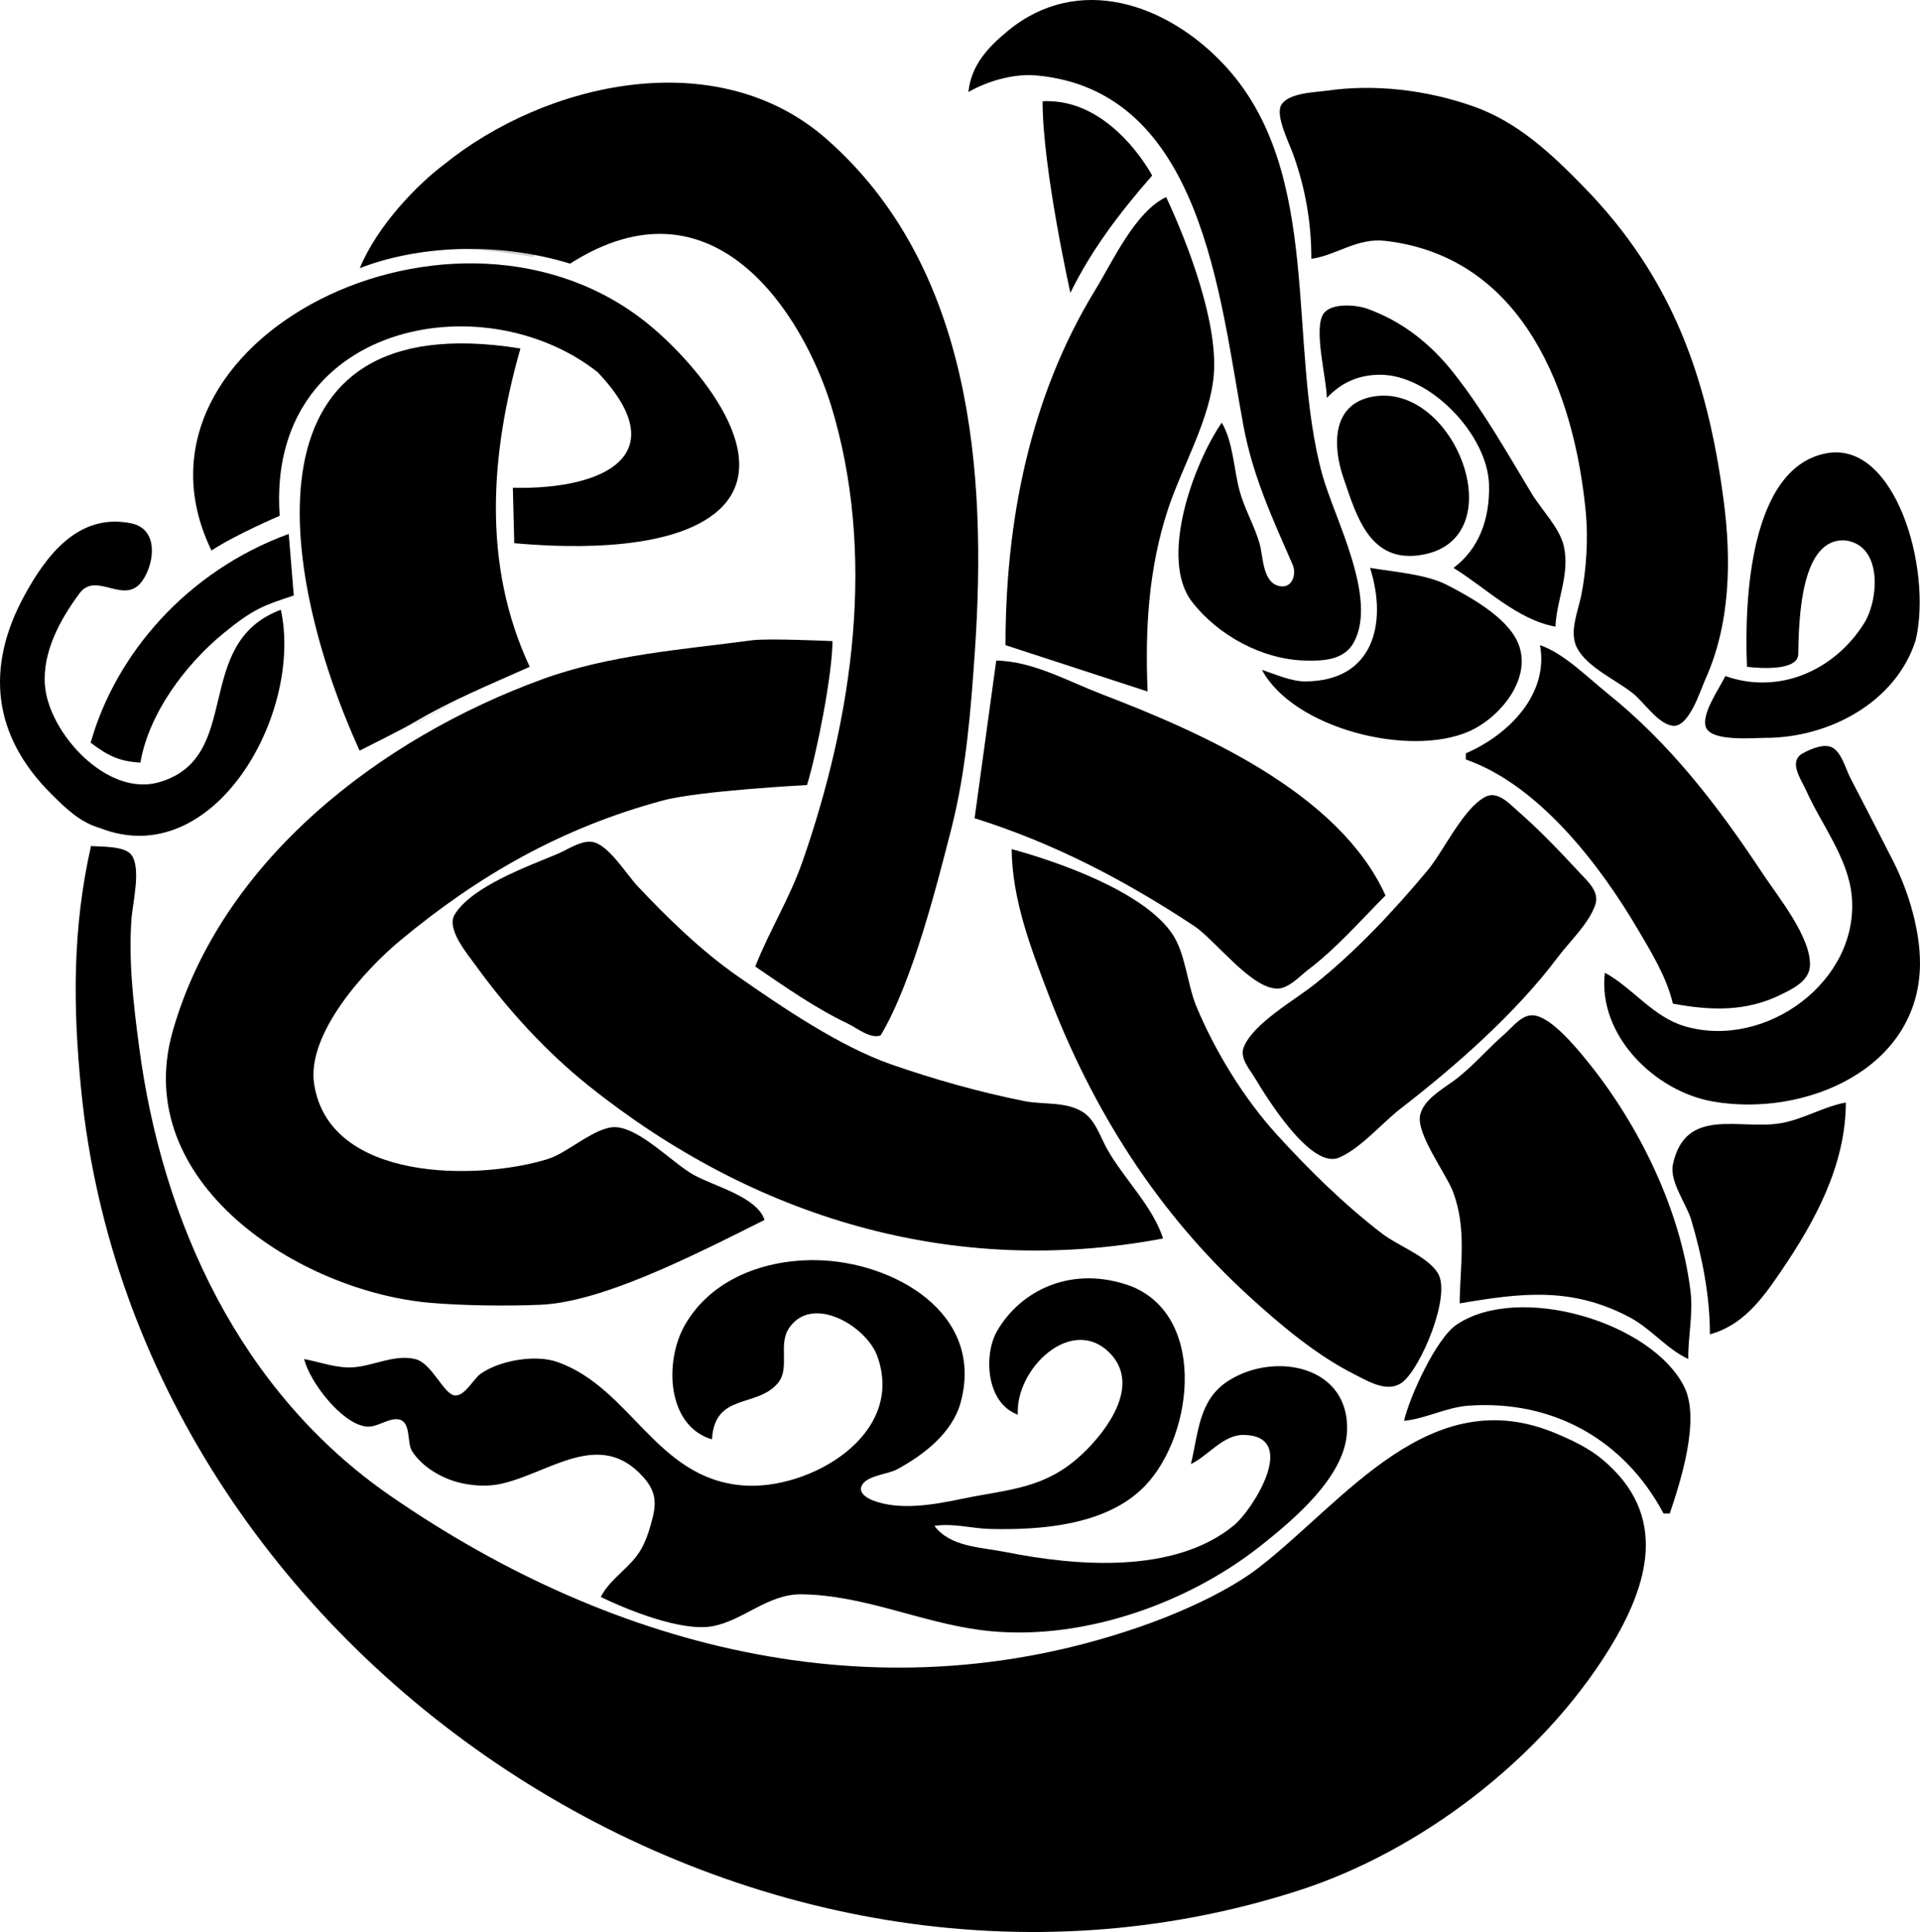
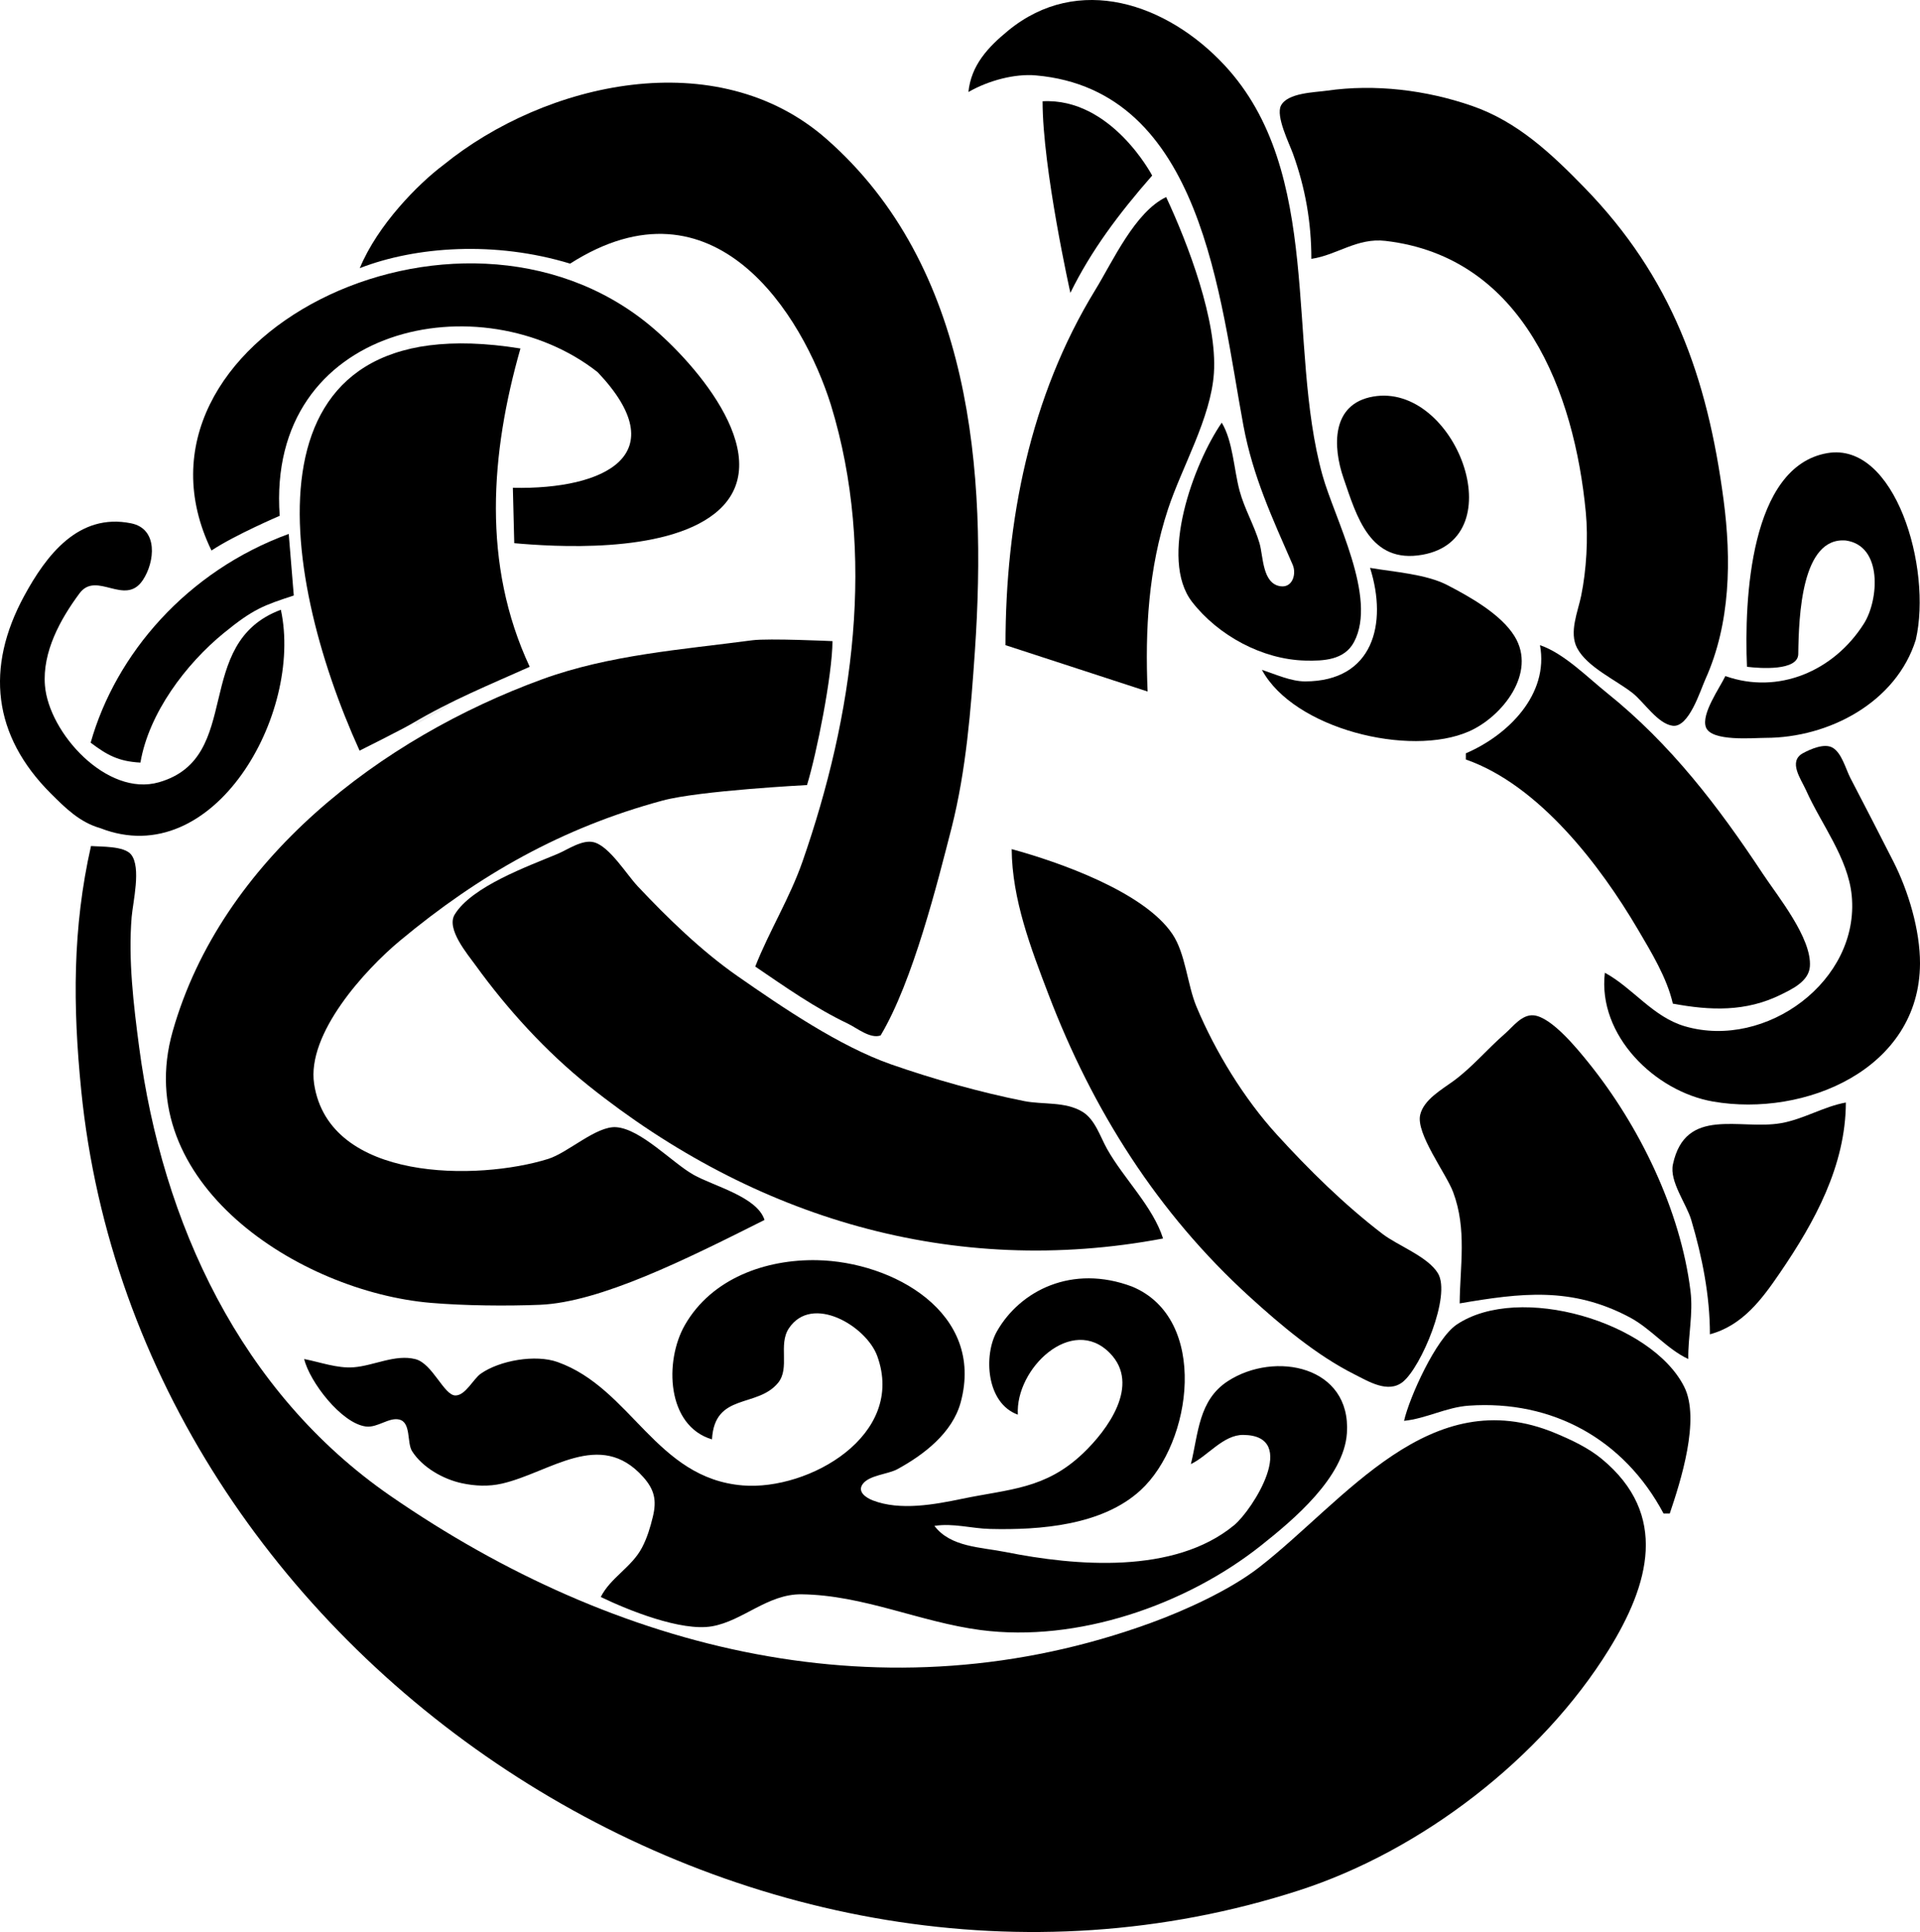
<svg xmlns="http://www.w3.org/2000/svg" xmlns:ns1="http://www.inkscape.org/namespaces/inkscape" xmlns:ns2="http://sodipodi.sourceforge.net/DTD/sodipodi-0.dtd" width="621.451" height="625.185" id="svg3469" version="1.1" ns1:version="0.48.4 r9939" ns2:docname="Celtic Ornament v4 by Merlin2525.svg">
  <title id="title3906">Celtic Ornament v4 by Merlin2525.svg</title>
  <defs id="defs3471">
    <filter color-interpolation-filters="sRGB" ns1:collect="always" id="filter5846">
      <feGaussianBlur ns1:collect="always" stdDeviation="5.822" id="feGaussianBlur5848" />
    </filter>
    <filter color-interpolation-filters="sRGB" ns1:collect="always" id="filter5854">
      <feGaussianBlur ns1:collect="always" stdDeviation="3.493" id="feGaussianBlur5856" />
    </filter>
    <filter color-interpolation-filters="sRGB" ns1:collect="always" id="filter5796">
      <feGaussianBlur ns1:collect="always" stdDeviation="7.177" id="feGaussianBlur5798" />
    </filter>
    <filter color-interpolation-filters="sRGB" ns1:collect="always" id="filter5910" x="-0.238" width="1.476" y="-0.091" height="1.181">
      <feGaussianBlur ns1:collect="always" stdDeviation="4.753" id="feGaussianBlur5912" />
    </filter>
    <filter color-interpolation-filters="sRGB" ns1:collect="always" id="filter5894" x="-0.229" width="1.458" y="-0.043" height="1.087">
      <feGaussianBlur ns1:collect="always" stdDeviation="2.224" id="feGaussianBlur5896" />
    </filter>
    <filter color-interpolation-filters="sRGB" ns1:collect="always" id="filter5914">
      <feGaussianBlur ns1:collect="always" stdDeviation="3.159" id="feGaussianBlur5916" />
    </filter>
  </defs>
  <ns2:namedview id="base" pagecolor="#ffffff" bordercolor="#666666" borderopacity="1.0" ns1:pageopacity="0.0" ns1:pageshadow="2" ns1:zoom="0.35" ns1:cx="-189.27467" ns1:cy="312.59223" ns1:document-units="px" ns1:current-layer="layer1" showgrid="false" ns1:window-width="687" ns1:window-height="716" ns1:window-x="712" ns1:window-y="24" ns1:window-maximized="0" fit-margin-top="0" fit-margin-left="0" fit-margin-right="0" fit-margin-bottom="0" />
  <g ns1:label="Layer 1" ns1:groupmode="layer" id="layer1" transform="translate(-64.275,-219.77)">
    <g id="g6236" transform="translate(-2361.37,-367.994)">
      <path style="fill:#000000;stroke:none" d="m 2739.096,617.534 c 6.595,-3.766 15.033,-5.968 21.83,-5.371 54.031,4.746 59.492,72.173 67.185,113.371 3.073,16.457 9.388,29.967 15.943,45 1.267,2.904 -0.023,7.505 -3.958,6.94 -5.921,-0.851 -5.535,-9.695 -6.785,-13.94 -1.712,-5.816 -4.88,-11.114 -6.458,-17 -1.839,-6.859 -2.128,-15.943 -5.757,-22 -9.087,13.183 -20.425,44.055 -9.606,58 8.436,10.875 22.746,18.646 36.606,18.985 5.879,0.144 12.674,-0.097 15.821,-6.028 7.637,-14.393 -6.336,-39.934 -10.227,-53.957 -11.693,-42.144 0.56,-98.021 -31.71,-132.675 -18.594,-19.968 -47.327,-29.815 -70.039,-11.171 -6.512,5.346 -11.955,11.151 -12.845,19.846 z" id="path6116" ns1:connector-curvature="0" ns2:nodetypes="csscccccccscssc" />
      <path style="fill:#000000;stroke:none" d="m 2895.763,613.868 0.666,0.333 -0.666,-0.333" id="path6118" ns1:connector-curvature="0" ns2:nodetypes="ccc" />
      <path style="fill:#000000;fill-opacity:1;stroke:none" d="m 2542.096,674.534 c 18.156,-7.035 43.736,-8.876 68.082,-1.459 46.758,-29.856 75.291,16.644 84.415,45.735 14.762,48.122 7.228,100.603 -9.193,147.723 -4.128,11.845 -10.737,22.417 -15.305,34 9.785,6.655 19.312,13.39 30,18.486 2.847,1.357 7.217,5.004 10.582,3.806 10.474,-17.479 18.47,-49.687 22.997,-67.292 4.695,-18.582 6.208,-37.979 7.511,-57 3.966,-57.926 -0.946,-124.505 -48.09,-165.844 -35.418,-31.056 -90.922,-18.372 -123.961,8.48 -8.142,6.105 -21.253,19.386 -27.039,33.364 z" id="path6120" ns1:connector-curvature="0" ns2:nodetypes="cccscccccscc" />
      <path ns1:connector-curvature="0" style="fill:#000000;stroke:none" d="m 2850.096,671.534 c 8.425,-1.27 14.771,-6.889 24,-5.815 44.723,5.208 61.149,49.163 64.83,87.815 0.804,8.436 0.2,18.713 -1.496,27 -1.056,5.161 -4.008,11.85 -1.306,16.957 3.278,6.197 12.59,10.318 17.972,14.561 3.642,2.871 8.133,9.957 12.957,10.561 5.253,0.657 8.923,-11.379 10.59,-15.079 8.146,-18.071 8.42,-38.748 5.877,-58 -5.259,-39.824 -16.779,-72.076 -45.138,-101.17 -10.671,-10.947 -21.572,-21.239 -36.286,-26.335 -14.83,-5.136 -31.377,-7.154 -47,-4.916 -3.971,0.569 -12.715,0.664 -14.843,4.839 -1.732,3.4 2.658,12.156 3.897,15.581 4.007,11.075 5.946,22.235 5.946,34 z" id="path6122" />
      <path style="fill:#000000;stroke:none" d="m 2763.096,620.534 c 0,21.8 9,62 9,62 6.639,-13.555 15.629,-25.585 26.475,-37.963 0,0 -13.204,-25.228 -35.475,-24.037 z" id="path6124" ns1:connector-curvature="0" ns2:nodetypes="cccc" />
      <path ns1:connector-curvature="0" style="fill:#000000;stroke:none" d="m 2751.096,796.534 46,15 c -0.858,-19.982 0.265,-39.759 6.598,-59 4.502,-13.678 13.878,-29.514 14.858,-44 1.144,-16.912 -8.379,-41.868 -15.456,-57 -10.087,4.806 -17.247,20.754 -22.911,30 -21.2,34.603 -29.089,74.813 -29.089,115 z" id="path6126" />
      <path style="fill:#000000;fill-opacity:1;stroke:none" d="m 2494.096,765.904 c 7.702,-5.095 22.079,-11.224 22.079,-11.224 -4.4,-61.983 65.488,-75.946 102.916,-46.481 25.18,26.536 2.583,38.053 -27.448,37.417 l 0.452,17.918 c 12.337,1.096 48.294,3.568 64.91,-9.613 21.509,-17.063 -6.14,-48.519 -20.91,-60.772 -62.493,-51.841 -174.996,4.894 -142,72.755 z" id="path6128" ns1:connector-curvature="0" ns2:nodetypes="ccccccsc" />
-       <path ns1:connector-curvature="0" style="fill:#000000;stroke:none" d="m 2855.096,716.534 c 4.933,-5.24 10.564,-7.42 17,-7.501 16.362,-0.206 35.044,19.446 35.501,35.501 0.326,11.467 -3.428,20.986 -11.501,27 10.447,6.417 20.63,16.795 33,19 0.408,-8.937 4.727,-16.871 2.725,-25.996 -1.287,-5.869 -7.259,-11.851 -10.381,-17.004 -8.193,-13.524 -15.401,-26.504 -25.228,-39 -7.462,-9.487 -16.679,-16.825 -28.116,-20.896 -3.454,-1.229 -11.371,-1.928 -13.968,1.496 -3.558,4.687 0.968,21.348 0.968,27.4 z" id="path6130" ns2:nodetypes="csccccccccc" />
      <path style="fill:#000000;stroke:none" d="m 2597.096,803.534 c -15.51,-33.189 -12.675,-69.077 -3,-103 -90.97,-14.638 -78.657,71.562 -52.068,130.133 0,0 13.776,-6.866 17.068,-8.824 12.258,-7.293 25.055,-12.521 38,-18.309 z" id="path6132" ns1:connector-curvature="0" ns2:nodetypes="ccccc" />
      <path ns1:connector-curvature="0" style="fill:#000000;fill-opacity:1;stroke:none" d="m 2870.096,716.092 c -13.587,2.352 -13.112,16.205 -9.576,26.442 4.207,12.179 8.492,27.825 25.576,24.736 29.732,-5.376 10.541,-55.772 -16,-51.178 z" id="path6134" />
      <path ns1:connector-curvature="0" style="fill:#000000;stroke:none" d="m 2871.115,729.277 c -11.424,4.499 -4.787,28.328 8.695,23.743 15.152,-5.153 5.573,-29.361 -8.695,-23.743 z" id="path6136" />
      <path ns1:connector-curvature="0" style="fill:#000000;fill-opacity:1;stroke:none" d="m 2991.096,803.534 c 4.272,0.527 16.529,1.401 16.597,-4.148 0.151,-12.32 1.083,-37.95 15.406,-36.72 12.032,1.706 10.617,19.344 5.864,26.868 -9.789,15.493 -27.823,23.05 -44.867,17 -1.827,3.841 -7.888,12.276 -6.292,16.566 1.755,4.716 15.308,3.436 19.292,3.434 20.572,-0.008 42.334,-11.536 48.642,-31.763 5.329,-23.224 -6.696,-64.16 -28.642,-60.379 -25.032,4.314 -26.934,47.379 -26,69.142 z" id="path6138" ns2:nodetypes="csccccccsc" />
      <path style="fill:#000000;stroke:none" d="m 2516.552,785.078 c -29.036,10.846 -11.783,47.875 -39.456,55.818 -16.85,4.836 -35.696,-16.009 -36.907,-31.362 -0.851,-10.794 4.948,-21.36 11.196,-29.772 5.511,-7.419 14.735,4.386 20.497,-4.287 3.91,-5.884 5.025,-16.579 -3.791,-18.368 -17.108,-3.473 -27.533,10.477 -34.582,23.427 -12.696,23.325 -10.153,45.291 8.586,64 4.742,4.734 9.37,9.327 16,11.211 36.675,14.376 65.745,-36.942 58.456,-70.667 z" id="path6140" ns1:connector-curvature="0" ns2:nodetypes="ccscccsccc" />
      <path style="fill:#000000;stroke:none" d="m 2646.763,758.867 0.666,0.334 z" id="path6142" ns1:connector-curvature="0" ns2:nodetypes="ccc" />
      <path style="fill:#000000;stroke:none" d="m 2454.986,828.092 c 5.382,4.075 9.138,6.08 16.11,6.442 2.726,-16.035 14.736,-31.919 26.965,-41.907 9.657,-7.887 12.959,-8.963 22.673,-12.163 l -1.637,-19.93 c -32.987,12.074 -55.984,38.864 -64.11,67.558 z" id="path6144" ns1:connector-curvature="0" ns2:nodetypes="ccsccc" />
      <path ns1:connector-curvature="0" style="fill:#000000;fill-opacity:1;stroke:none" d="m 2869.096,771.534 c 5.749,18.137 0.969,36.687 -21,36.726 -4.654,0.008 -9.607,-2.321 -14,-3.726 10.287,19.074 47.808,28.345 67,19.915 10.757,-4.724 22.064,-18.939 14.775,-30.785 -4.404,-7.159 -14.531,-12.817 -21.775,-16.571 -6.875,-3.563 -17.301,-4.25 -25,-5.559 z" id="path6146" />
      <path style="fill:#000000;stroke:none" d="m 2673.096,982.534 c -2.353,-7.52 -16.477,-10.945 -23,-14.633 -6.887,-3.894 -17.018,-14.804 -25,-15.385 -6.412,-0.466 -15.589,8.255 -22,10.26 -22.652,7.083 -70.917,7.541 -75.772,-24.242 -2.485,-16.264 16.518,-37.004 27.787,-46.374 25.652,-21.329 52.471,-36.552 84.985,-45.341 11.921,-3.223 46.757,-5.015 46.757,-5.015 3.113,-10.174 8.17,-35.403 8.247,-46.57 0,0 -20.724,-0.977 -26.004,-0.276 -22.734,3.022 -46.236,4.685 -68,12.629 -51.964,18.969 -103.803,58.322 -119.569,113.947 -13.839,48.825 40.915,84.206 83.569,87.826 10.772,0.915 24.462,1.065 35.291,0.623 19.529,-0.799 47.384,-14.743 72.709,-27.448 z" id="path6148" ns1:connector-curvature="0" ns2:nodetypes="cccccssccccscsc" />
      <path ns1:connector-curvature="0" style="fill:#000000;stroke:none" d="m 2924.096,796.534 c 2.946,15.926 -10.287,29.114 -24,35 l 0,2 c 23.689,8.263 43.48,34.23 55.709,55.015 4.302,7.311 9.408,15.675 11.291,23.985 12.172,2.26 23.619,2.703 35,-2.924 3.726,-1.843 8.993,-4.317 9.353,-9.077 0.695,-9.169 -10.444,-22.785 -15.214,-29.999 -14.473,-21.891 -29.858,-42.01 -50.425,-58.513 -6.404,-5.139 -13.97,-12.854 -21.714,-15.487 z" id="path6150" />
-       <path ns1:connector-curvature="0" style="fill:#000000;stroke:none" d="m 2748.096,801.534 -7,51 c 25.685,8.086 48.567,20.009 71,34.838 6.903,4.563 18.499,20.323 27,20.295 3.691,-0.011 7.256,-4.053 10,-6.134 9.247,-7.013 16.825,-15.824 25,-23.999 -15.104,-33.311 -59.613,-52.773 -92,-65.193 -10.718,-4.11 -22.378,-10.703 -34,-10.807 z" id="path6152" />
      <path ns1:connector-curvature="0" style="fill:#000000;stroke:none" d="m 2945.096,902.534 c -2.392,20.25 16.176,38.402 35,41.679 29.665,5.163 66.889,-10.447 66.999,-44.679 0.035,-10.76 -3.757,-23.429 -8.626,-33 -4.588,-9.02 -9.225,-18.026 -13.902,-27 -1.511,-2.898 -2.816,-8.236 -5.865,-9.879 -2.64,-1.423 -7.062,0.525 -9.454,1.818 -4.978,2.69 -0.638,8.411 0.987,12.061 4.825,10.834 13.568,21.849 14.756,34 2.694,27.549 -27.68,49.931 -53.894,42.362 -10.477,-3.025 -16.845,-12.375 -26.001,-17.362 z" id="path6154" />
-       <path ns1:connector-curvature="0" style="fill:#000000;stroke:none" d="m 2906.421,845.606 c -7.255,3.793 -13.472,17.552 -18.774,23.889 -10.973,13.114 -23.185,26.174 -36.566,36.832 -6.404,5.102 -19.695,12.514 -22.848,20.246 -1.449,3.552 1.851,7.117 3.555,9.961 3.946,6.585 18.212,29.754 27.308,25.816 7.062,-3.057 13.85,-11.182 20,-15.936 17.804,-13.762 37.23,-30.85 50.745,-48.88 3.84,-5.122 10.062,-10.856 12.159,-17 1.429,-4.187 -2.426,-7.538 -4.988,-10.285 -6.455,-6.924 -12.773,-13.63 -19.916,-19.869 -2.688,-2.348 -6.668,-6.87 -10.675,-4.774 z" id="path6156" />
      <path ns1:connector-curvature="0" style="fill:#000000;stroke:none" d="m 2802.096,988.534 c -3.335,-10.449 -12.742,-19.374 -18.138,-29.001 -2.239,-3.993 -3.855,-9.524 -7.967,-12.011 -5.603,-3.388 -12.784,-2.246 -18.895,-3.466 -14.216,-2.839 -29.283,-7.077 -42.985,-11.858 -16.721,-5.835 -35.226,-18.455 -49.73,-28.555 -11.671,-8.129 -22.634,-18.783 -32.36,-29.12 -3.517,-3.738 -9.073,-12.84 -14.096,-14.2 -3.767,-1.021 -8.508,2.371 -11.829,3.763 -9.44,3.955 -27.776,10.52 -33.292,19.632 -2.793,4.616 4.126,12.754 6.757,16.392 10.333,14.292 22.794,27.943 36.535,38.938 53.7,42.968 118.098,62.28 186,49.486 z" id="path6158" />
      <path ns1:connector-curvature="0" style="fill:#000000;stroke:none" d="m 2455.096,861.534 c -5.987,26.498 -5.892,51.771 -3.169,79 18.454,184.563 217.511,316.006 394.169,258.949 39.648,-12.805 78.57,-42.797 100.309,-77.949 12.951,-20.941 19.551,-43.615 -2.309,-61.671 -4.366,-3.606 -9.798,-6.147 -15,-8.322 -40.685,-17.007 -68.027,21.807 -96,43.479 -9.38,7.267 -23.822,13.852 -35,17.92 -85.766,31.208 -172.962,9.327 -246,-41.066 -48.706,-33.604 -73.955,-88.648 -81.424,-145.34 -1.799,-13.652 -3.554,-28.224 -2.417,-42 0.405,-4.908 3.179,-16.096 -0.187,-20.258 -2.258,-2.793 -9.639,-2.479 -12.972,-2.742 z" id="path6160" />
      <path ns1:connector-curvature="0" style="fill:#000000;stroke:none" d="m 2753.096,862.534 c 0.135,16.262 6.195,32.028 11.91,47 14.297,37.45 35.312,70.732 65.075,97.827 10.174,9.262 21.658,18.957 34.015,25.161 4.461,2.24 10.844,6.245 15.61,2.409 5.941,-4.783 15.714,-27.939 11.362,-35.134 -3.279,-5.422 -12.952,-8.924 -17.971,-12.766 -12.293,-9.409 -23.811,-20.732 -34.216,-32.162 -10.587,-11.629 -19.891,-26.826 -25.963,-41.335 -2.986,-7.134 -3.522,-17.178 -7.81,-23.532 -9.227,-13.675 -36.758,-23.304 -52.012,-27.468 z" id="path6162" />
      <path ns1:connector-curvature="0" style="fill:#000000;stroke:none" d="m 2898.096,1009.534 c 19.814,-3.368 36.173,-5.488 55,4.489 6.969,3.694 12.01,10.251 19,13.511 -0.113,-7.394 1.631,-14.539 0.714,-22 -3.219,-26.194 -16.581,-53.562 -33.093,-73.996 -3.427,-4.241 -11.865,-14.66 -17.656,-15.212 -3.835,-0.366 -6.716,3.687 -9.286,5.918 -5.677,4.928 -10.602,10.869 -16.665,15.315 -3.752,2.752 -9.656,6.026 -10.798,10.979 -1.405,6.092 8.426,18.978 10.677,24.996 4.5,12.036 2.216,23.862 2.107,36 z" id="path6164" />
      <path ns1:connector-curvature="0" style="fill:#000000;stroke:none" d="m 2974.763,942.867 0.666,0.334 -0.666,-0.334 z" id="path6166" />
      <path ns1:connector-curvature="0" style="fill:#000000;stroke:none" d="m 2756.763,943.867 0.666,0.334 -0.666,-0.334 z" id="path6168" />
      <path ns1:connector-curvature="0" style="fill:#000000;stroke:none" d="m 2979.096,1019.534 c 10.616,-2.864 16.877,-11.405 22.745,-20 11.162,-16.348 21.199,-34.58 21.255,-55 -7.199,1.298 -13.638,5.389 -21,6.679 -13.245,2.321 -30.909,-5.547 -34.971,13.321 -1.191,5.529 4.369,12.75 5.929,18 3.56,11.987 6.042,24.527 6.042,37 z" id="path6170" />
      <path style="fill:#000000;fill-opacity:1;stroke:none" d="m 2656.096,1053.534 c 0.832,-15.2 14.669,-10.057 21.397,-18.303 3.914,-4.798 -0.035,-12.357 3.497,-17.642 7.499,-11.223 25.052,-0.715 28.581,8.946 9.388,25.703 -22.164,43.62 -43.475,41.906 -28.134,-2.263 -36.057,-31.409 -60,-39.938 -7.104,-2.53 -18.682,-0.541 -24.829,3.769 -2.441,1.711 -4.946,7.055 -8.208,7.055 -3.716,0 -7.405,-10.345 -12.964,-11.759 -6.533,-1.662 -13.414,2.131 -19.999,2.64 -5.267,0.408 -10.852,-1.676 -16,-2.674 1.738,7.312 12.054,20.849 20,21.836 3.738,0.465 7.431,-3.045 10.771,-2.249 3.903,0.931 2.424,7.518 4.162,10.243 3.369,5.285 10.091,9.058 16.067,10.351 4.273,0.924 8.718,1.119 13,0.138 15.592,-3.572 31.73,-17.842 45.735,-2.145 3.669,4.113 4.4,7.56 3.134,12.826 -0.829,3.446 -1.852,6.848 -3.503,9.999 -3.352,6.399 -10.182,9.704 -13.366,16.001 8.797,4.259 26.051,11.224 36,9.492 10.023,-1.744 18.005,-10.5 29,-10.359 20.081,0.257 38.419,9.027 58,11.578 31.232,4.068 66.386,-8.064 90.715,-27.368 10.491,-8.324 26.836,-22.025 27.79,-36.343 1.45,-21.734 -23.306,-26.692 -38.501,-16.867 -9.571,6.188 -9.56,17.017 -12.004,26.867 5.481,-2.603 10.492,-9.523 16.999,-9.446 18.306,0.218 2.973,24.288 -2.999,29.218 -19.362,15.986 -51.332,13.212 -74,8.677 -8.001,-1.6 -17.748,-1.535 -23,-8.449 6.043,-0.962 11.947,0.837 18,0.985 16.291,0.399 36.325,-1.154 48.7,-12.505 16.839,-15.445 22.213,-55.581 -2.704,-65.916 -19.491,-7.332 -36.306,1.352 -43.768,14.475 -4.356,7.66 -3.52,23.255 6.772,26.961 -0.878,-14.884 17.528,-32.477 29.811,-19.891 10.005,10.252 -0.788,24.884 -8.761,32.452 -12.18,11.561 -23.691,11.473 -39.05,14.659 -8.906,1.847 -20.1,3.959 -28.98,0.516 -2.042,-0.792 -5.059,-2.715 -3.268,-5.238 2.083,-2.934 8.166,-3.174 11.248,-4.851 8.595,-4.675 17.825,-11.753 20.502,-21.647 7.863,-29.069 -22.029,-45.503 -46.502,-45.985 -16.576,-0.326 -34.106,5.857 -42.775,20.986 -6.676,11.649 -5.958,32.62 8.775,36.999 z" id="path6172" ns1:connector-curvature="0" ns2:nodetypes="ccccsccscccccccscccccccsccccccccscscsscccccccc" />
      <path ns1:connector-curvature="0" style="fill:#000000;stroke:none" d="m 2561.763,1008.867 0.666,0.334 -0.666,-0.334 z" id="path6174" />
      <path ns1:connector-curvature="0" style="fill:#000000;stroke:none" d="m 2880.096,1047.534 c 7.219,-0.723 13.619,-4.402 21,-4.91 27.076,-1.865 50.216,10.909 63,34.91 l 2,0 c 3.515,-10.385 9.961,-30.485 4.686,-41 -10.513,-20.959 -53.383,-33.699 -73.631,-20.157 -6.68,4.468 -15.284,23.419 -17.055,31.157 z" id="path6176" />
      <path ns1:connector-curvature="0" style="fill:#000000;stroke:none" d="m 2739.763,1081.867 0.666,0.334 -0.666,-0.334 z" id="path6178" />
      <path ns1:connector-curvature="0" style="fill:#000000;stroke:none" d="m 2556.096,1097.534 c 6.43,13.756 16.523,21.479 26.83,32.089 62.543,64.383 160.747,72.283 244.17,53.487 30.296,-6.825 63.331,-16.535 81.554,-43.576 8.705,-12.918 13.845,-32.305 4.123,-45.815 -11.431,-15.883 -44.247,-8.127 -55.993,3.499 -55.942,55.371 -153.588,66.065 -225.684,40.452 -14.622,-5.195 -29.862,-11.316 -43,-19.68 -9.558,-6.085 -21.314,-17.486 -32,-20.456 z" id="path6180" />
      <path ns1:connector-curvature="0" style="fill:#000000;stroke:none" d="m 2909.096,1101.534 c -2.184,-9.161 -9.824,-9.997 -18,-10 -13.718,-0.01 -22.589,6.017 -33,14.537 -2.744,2.245 -7.117,4.41 -8.647,7.763 -6.337,13.881 19.446,16.694 26.647,11.386 6.836,-5.038 14.424,-9.872 20.91,-15.355 4.114,-3.478 6.486,-7.466 12.09,-8.331 z" id="path6182" />
      <path style="fill:#000000;stroke:none" d="m 2911.096,1106.534 c -14.263,6.037 -31.673,20.962 -41.244,33.089 -3.287,4.165 -9.903,13.338 -4.437,18.208 7.607,6.778 16.424,-0.173 22.681,-4.951 15.596,-11.911 23,-26.953 23,-46.346 z" id="path6184" ns1:connector-curvature="0" ns2:nodetypes="ccccc" />
      <path ns1:connector-curvature="0" style="fill:#000000;stroke:none" d="m 2580.096,1119.534 c 23.807,32.73 73.225,57.541 113,62.015 8.199,0.922 18.74,5.142 27,3.462 7.706,-1.567 14.101,-9.887 22,-12.477 l -23,-7.661 -14,-7.905 -28,-2.862 -45,-10.999 -52,-23.573 z" id="path6186" />
      <path ns1:connector-curvature="0" style="fill:#000000;stroke:none" d="m 2868.096,1165.534 c -2.556,-1.795 -5.443,-3.215 -7.656,-5.468 -8.862,-9.026 3.404,-19.079 6.656,-27.532 -10.073,-10e-4 -21.238,-2.164 -25,-13 -12.598,1.368 -35.751,14.079 -41.921,25 -4.014,7.106 -5.513,19.478 1.226,25.443 5.308,4.699 12.058,4.588 18.695,4.556 15.924,-0.077 33.348,-2.685 48,-8.999 z" id="path6188" />
      <path ns1:connector-curvature="0" style="fill:#000000;stroke:none" d="m 2716.096,1155.534 c 3.663,5.983 13.509,7.997 20,9.08 19.011,3.174 35.219,-0.596 54,-2.08 l 4,-21 -33,9.714 -45,4.286 z" id="path6190" />
      <path ns1:connector-curvature="0" style="fill:#000000;stroke:none" d="m 2730.096,1186.534 60,-1.714 22,-4.286 c -7.416,-2.577 -12.513,-8.896 -19.285,-11.358 -4.42,-1.606 -12.165,0.693 -16.715,1.438 -13.102,2.145 -39.036,2.299 -46,15.92 z" id="path6192" />
-       <path style="opacity:0.424;fill:#000000;fill-opacity:1;stroke:none;filter:url(#filter5846)" d="m 2642.033,624.534 c -28.957,0.476 -70.855,13.065 -85.461,44.592 14.943,-1.746 27.051,-0.637 41.6,1.794 21.187,-24.414 63.31,-19.488 79.827,0.093 26.913,27.102 34.337,67.282 34.377,104.334 -0.208,42.276 -13.956,89.479 -33.15,126.937 7.885,3.876 12.847,9.182 21.275,12.263 13.304,-29.669 25.471,-65.945 29.23,-98.163 3.628,-36.637 4.338,-74.398 -4.532,-110.25 -8.025,-30.259 -24.932,-61.006 -53.793,-75.568 -9.18,-4.248 -19.261,-6.315 -29.375,-6.031 z" id="path6194" ns1:connector-curvature="0" ns2:nodetypes="ccccccccccc" />
      <path style="opacity:0.28;fill:#000000;fill-opacity:1;stroke:none;filter:url(#filter5854)" d="m 2572.53,666.576 c 9.643,0.089 3.155,0.423 12.642,-0.053 41.213,-42.131 89.931,-24.57 106.671,-0.308 43.141,67.997 24.695,179.755 -6.119,243.968 4.142,2.473 2.24,0.037 6.696,2.009 48.315,-96.2 42.754,-225.519 -9.885,-264.985 -25.483,-19.105 -75.45,-21.957 -110.005,19.369 z" id="path6196" ns1:connector-curvature="0" ns2:nodetypes="cccccsc" />
      <path style="opacity:0.329;fill:#000000;fill-opacity:1;stroke:none;filter:url(#filter5796)" d="m 2781.352,959.622 18.061,24.082 c -92.501,7.401 -187.321,-38.413 -220.701,-105.321 8.534,-5.331 17.476,-9.983 27.091,-13.513 24.774,35.996 85.358,85.999 175.548,94.753" id="path6198" ns1:connector-curvature="0" ns2:nodetypes="ccccc" />
-       <path ns2:nodetypes="ccccc" ns1:connector-curvature="0" id="path6200" d="m 2546.555,704.757 c 9.923,-4.524 21.459,-6.96 36.342,-5.065 -17.067,46.347 -12.193,77.017 0.557,109.212 0,0 -24.3,11.43 -33.31,16.165 -15.688,-38.348 -21.346,-79.655 -3.589,-120.312 z" style="opacity:0.23;fill:#000000;fill-opacity:1;stroke:none;filter:url(#filter5910)" />
      <path style="opacity:0.251;fill:#000000;fill-opacity:1;stroke:none;filter:url(#filter5894)" d="m 2557.991,699.863 c -21.551,61.526 -3.441,102.401 2.295,122.413 l 10.711,-6.121 c -10.087,-37.002 -19.818,-74.075 0,-117.058 z" id="path6202" ns1:connector-curvature="0" ns2:nodetypes="ccccc" />
      <path style="opacity:0.28;fill:#000000;fill-opacity:1;stroke:none;filter:url(#filter5914)" d="m 2589.36,872.006 c 42.873,71.324 112.455,104.111 204.277,104.051 l -7.651,-9.181 c -74.227,3.532 -148.904,-34.948 -186.68,-98.696 z" id="path6204" ns1:connector-curvature="0" ns2:nodetypes="ccccc" />
    </g>
  </g>
</svg>